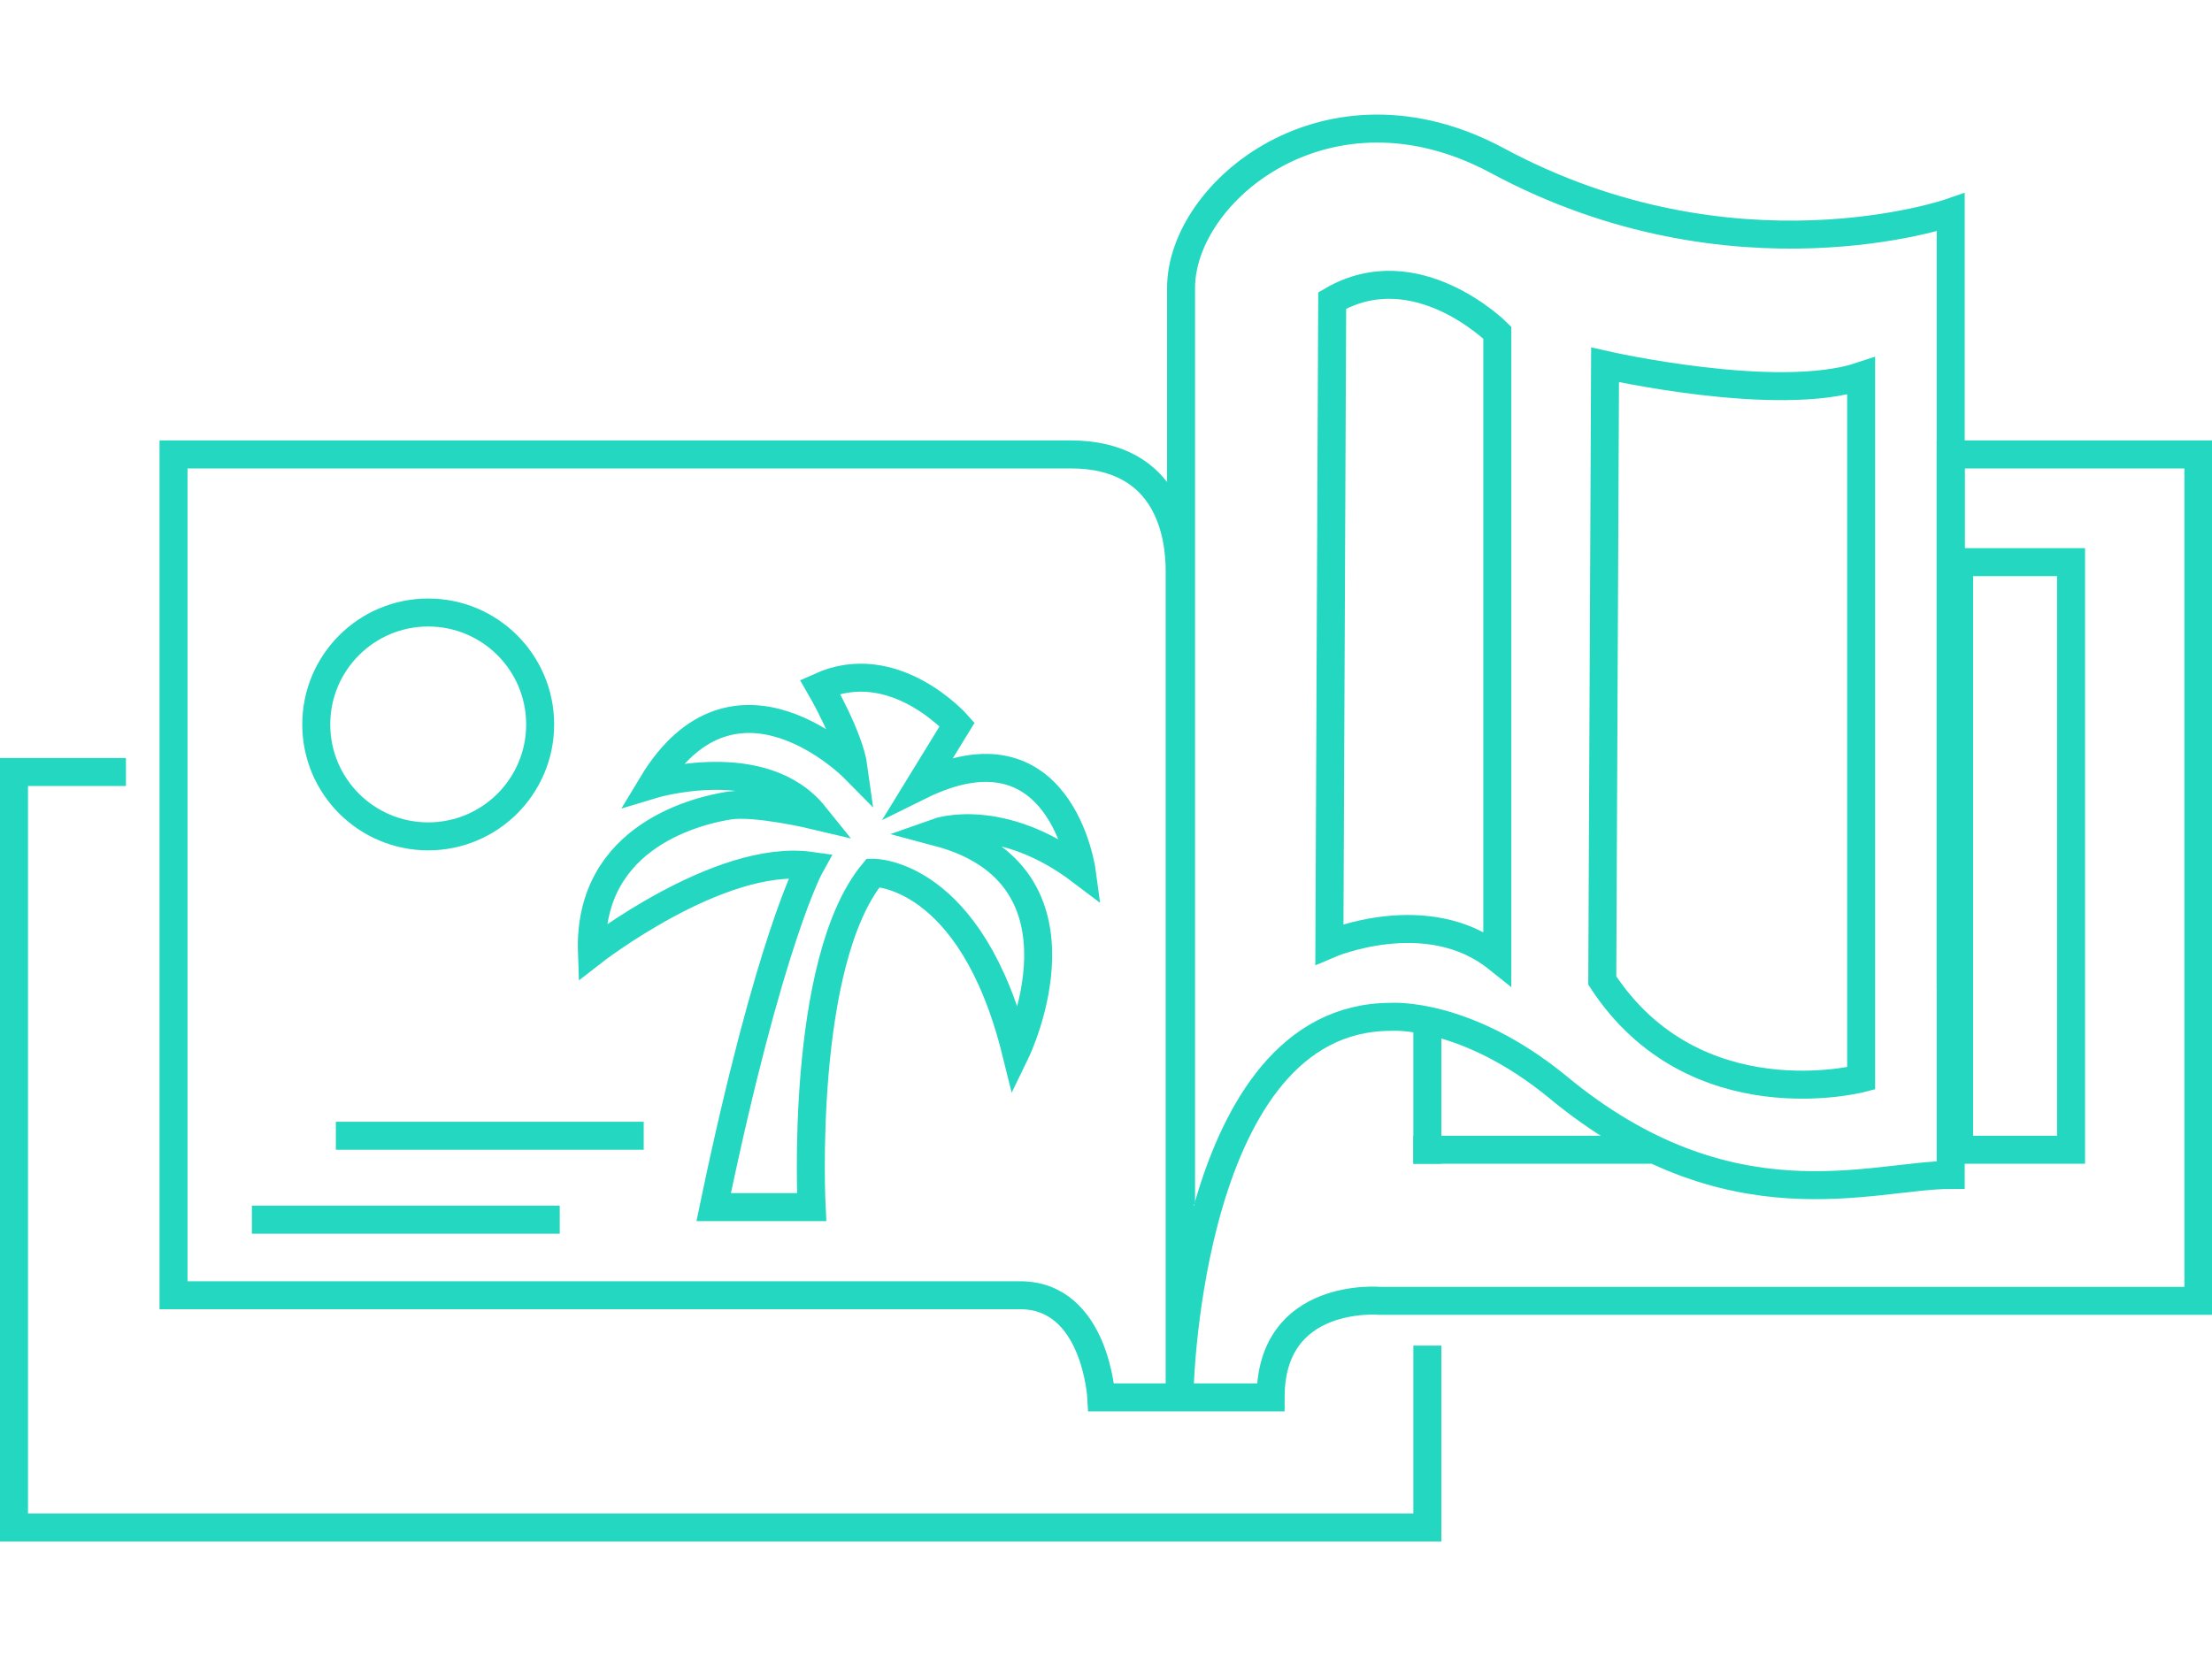
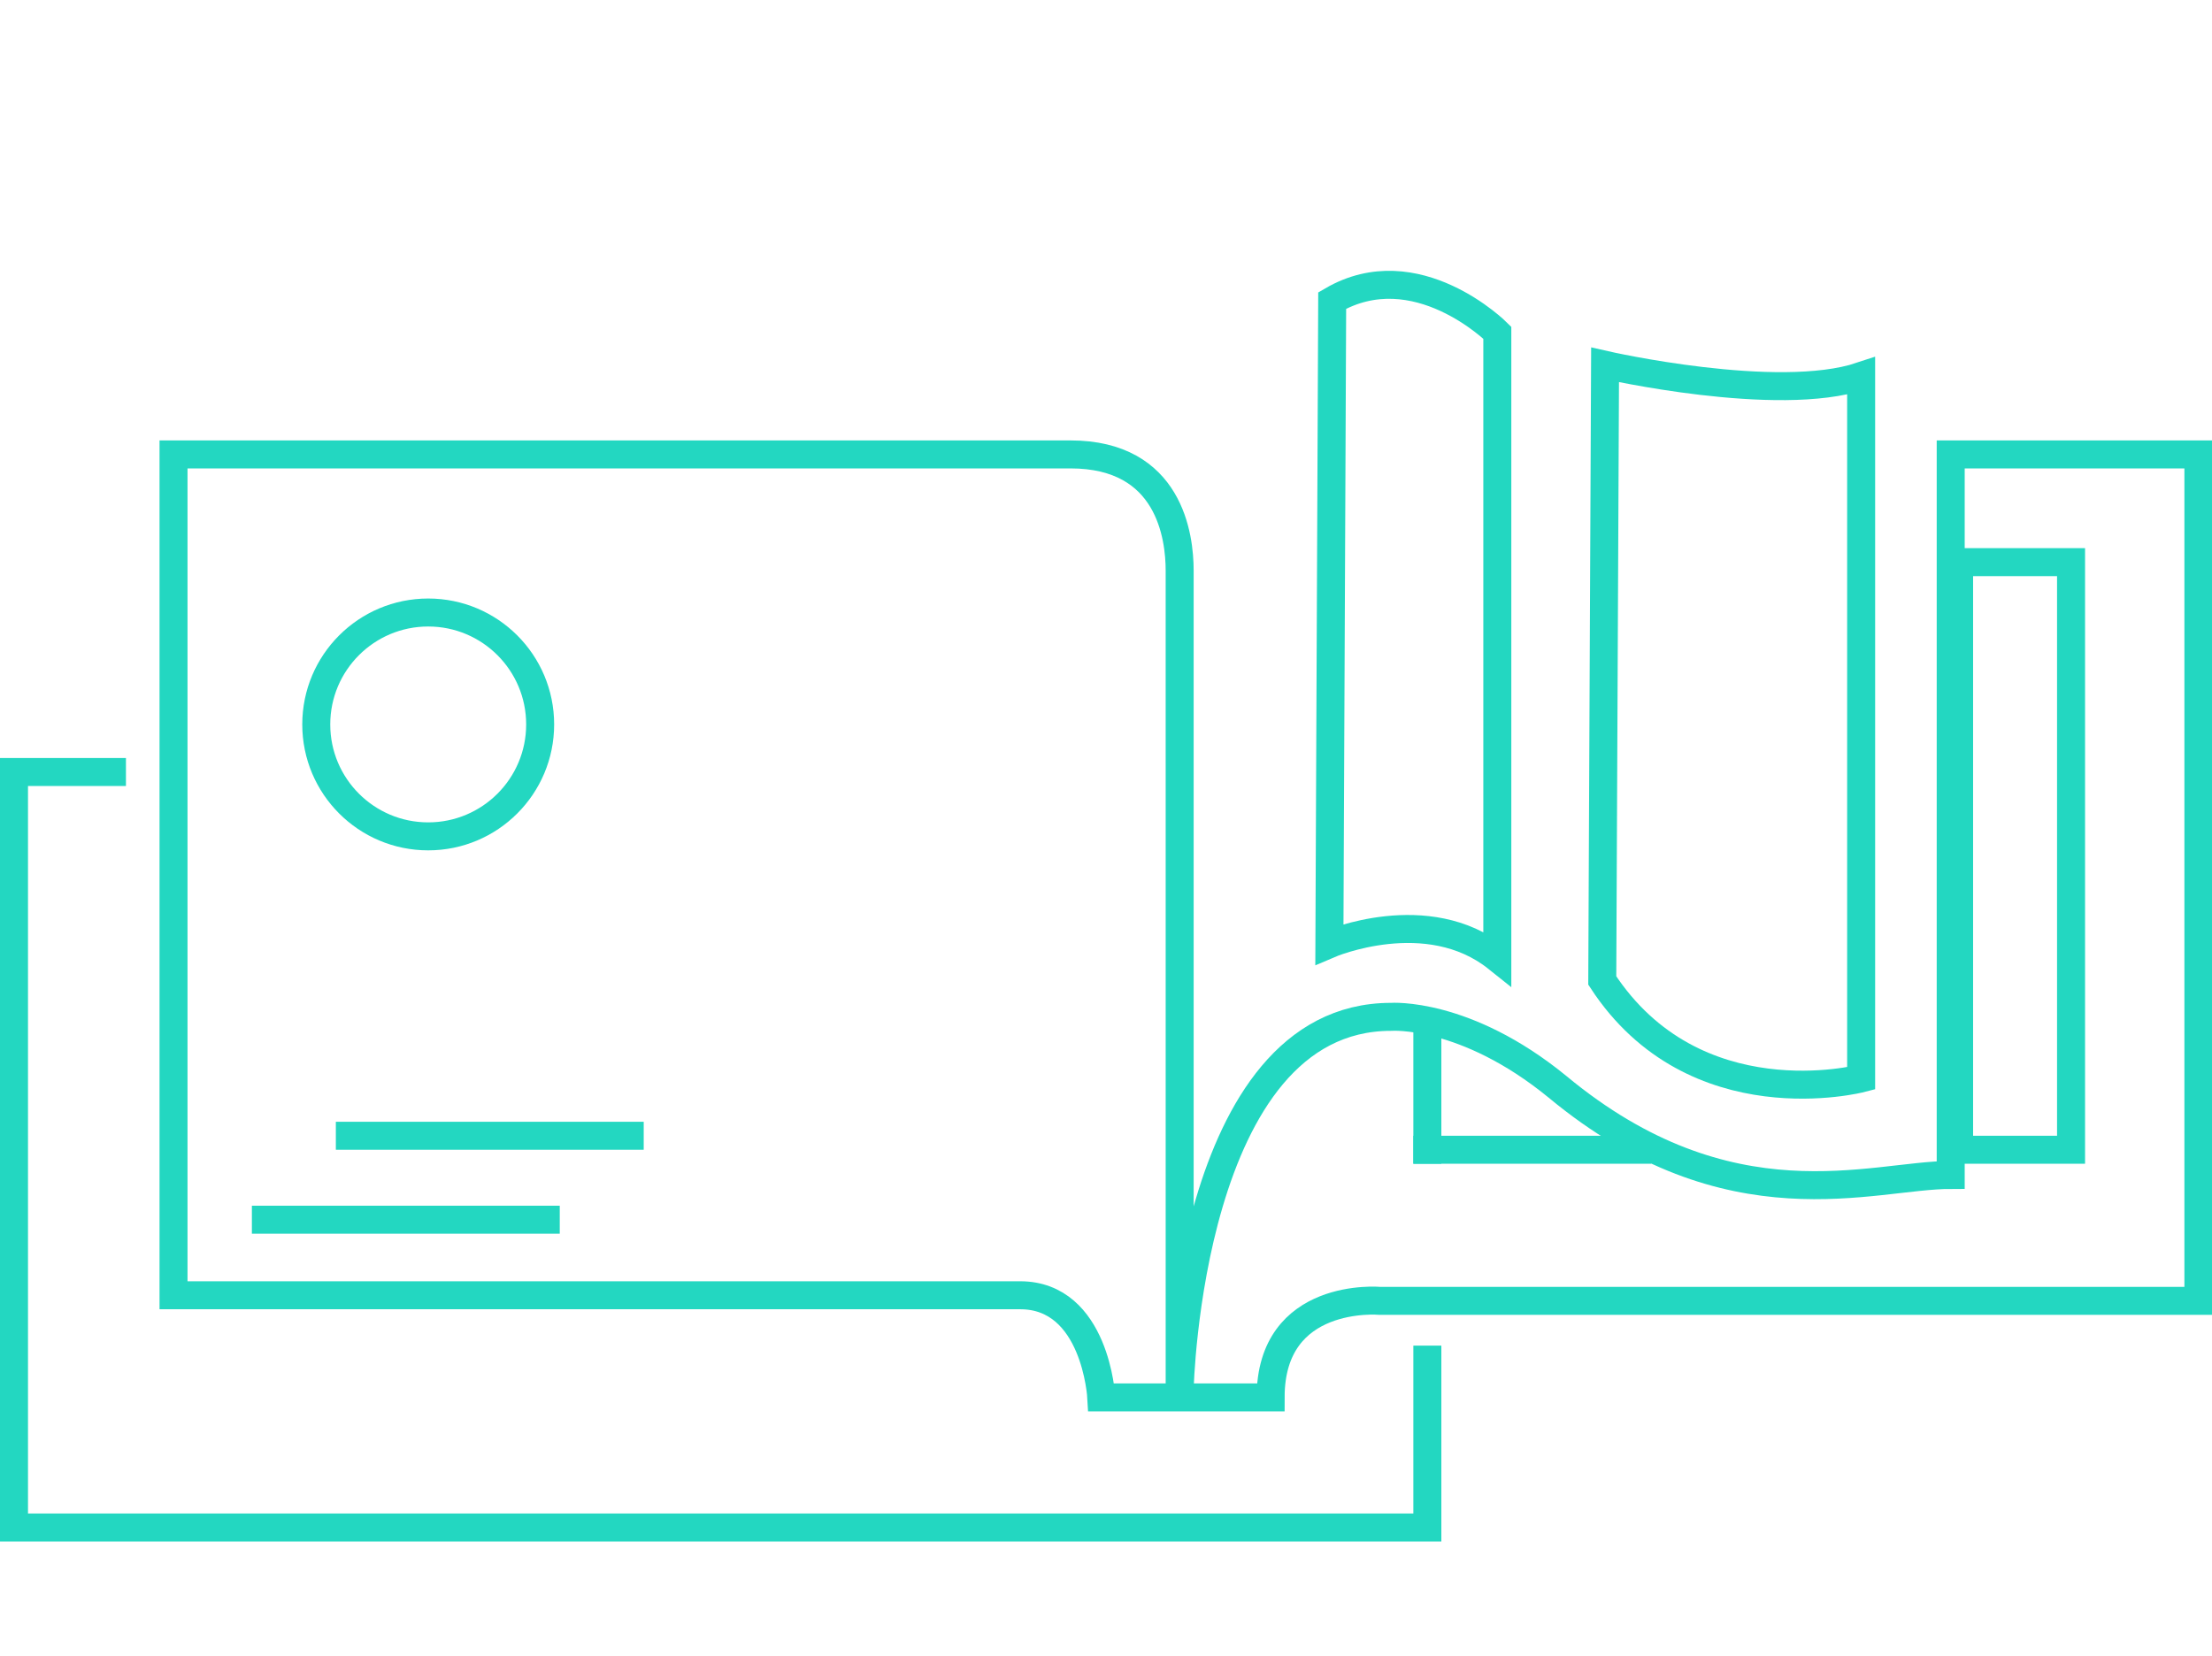
<svg xmlns="http://www.w3.org/2000/svg" xmlns:ns1="http://www.inkscape.org/namespaces/inkscape" xmlns:ns2="http://sodipodi.sourceforge.net/DTD/sodipodi-0.dtd" width="187" height="140" id="svg5880" version="1.1" ns1:version="0.48.5 r10040" ns2:docname="katalog.svg">
  <defs id="defs5882" />
  <ns2:namedview id="base" pagecolor="#ffffff" bordercolor="#666666" borderopacity="1.0" ns1:pageopacity="0.0" ns1:pageshadow="2" ns1:zoom="0.77472527" ns1:cx="-125.31915" ns1:cy="240" ns1:current-layer="layer1" ns1:document-units="px" showgrid="false" ns1:window-width="1920" ns1:window-height="1018" ns1:window-x="-8" ns1:window-y="-8" ns1:window-maximized="1" />
  <g id="layer1" ns1:label="Layer 1" ns1:groupmode="layer" transform="translate(0,-340)">
    <g transform="matrix(1.183,0,0,1.183,-0.946,321.285)" id="Ebene_1-4">
      <path style="fill:none;stroke:#23d7c1;stroke-width:2;stroke-miterlimit:10" ns1:connector-curvature="0" stroke-miterlimit="10" d="m 115.5,41.9 c 0,0 12.3,2.8 18.3,0.8 v 50.2 c 0,0 -11.9,3.1 -18.5,-7 l 0.2,-44 z" id="path4397" />
      <path style="fill:none;stroke:#23d7c1;stroke-width:2;stroke-miterlimit:10" ns1:connector-curvature="0" stroke-miterlimit="10" d="m 107.8,39.6 c 0,0 -5.8,-5.8 -11.8,-2.3 l -0.2,46 c 0,0 7,-3 12,1 V 39.6 z" id="path4399" />
      <rect style="fill:none;stroke:#23d7c1;stroke-width:2;stroke-miterlimit:10" x="140.8" y="56" stroke-miterlimit="10" width="8" height="42" id="rect4401" />
      <line style="fill:none;stroke:#23d7c1;stroke-width:2;stroke-miterlimit:10" stroke-miterlimit="10" x1="118.8" y1="98" x2="101.8" y2="98" id="line4403" />
      <line style="fill:none;stroke:#23d7c1;stroke-width:2;stroke-miterlimit:10" stroke-miterlimit="10" x1="102.8" y1="89" x2="102.8" y2="99" id="line4405" />
-       <path style="fill:none;stroke:#23d7c1;stroke-width:2;stroke-miterlimit:10" ns1:connector-curvature="0" stroke-miterlimit="10" d="M 140.2,86.5 V 31 c 0,0 -15.5,5.4 -32.4,-3.7 -12.1,-6.5 -22.6,2.2 -22.6,9.1 0,6.9 0,65.5 0,65.5" id="path4407" />
      <path style="fill:none;stroke:#23d7c1;stroke-width:2;stroke-miterlimit:10" ns1:connector-curvature="0" stroke-miterlimit="10" d="m 140.2,48.3 v 51.5 c -5.6,0 -15.8,3.9 -28.1,-6.3 -6.6,-5.4 -11.9,-5 -11.9,-5 -14.5,0 -15.1,26.6 -15.1,26.6 0,0 0,-9.8 0,-32.2 l 0,0.1 V 57.6 c 0,0 0,-0.3 0,-0.8 0,-0.1 0,-0.1 0,-0.2 0,-2.4 -0.7,-8.3 -7.8,-8.3 -7.1,0 -64.1,0 -64.1,0 v 60.1 h 60.5 c 5.4,0 5.8,7.3 5.8,7.3 h 12.1 c 0,-7.6 7.8,-6.9 7.8,-6.9 h 58.5 V 48.3 h -17.7 z" id="path4409" />
      <polyline style="fill:none;stroke:#23d7c1;stroke-width:2;stroke-miterlimit:10" stroke-miterlimit="10" points="9.8,71 1.8,71 1.8,125 102.8,125    102.8,112  " id="polyline4411" />
-       <path style="fill:none;stroke:#23d7c1;stroke-width:2;stroke-miterlimit:10" ns1:connector-curvature="0" stroke-miterlimit="10" d="m 67.8,75.3 c 0,0 4.5,-1.6 10.3,2.8 0,0 -1.5,-11.1 -11.6,-6.1 l 2.7,-4.4 c 0,0 -4.5,-5.1 -9.8,-2.7 0,0 2.1,3.6 2.4,5.8 0,0 -8.5,-8.6 -14.4,1.2 0,0 7.9,-2.4 11.6,2.2 0,0 -4.2,-1 -6.1,-0.7 -1.9,0.3 -10.1,2 -9.8,10.5 0,0 9.1,-7.1 15.6,-6.2 0,0 -2.9,5.2 -6.9,24.4 h 7 c 0,0 -0.9,-17.5 4.4,-23.9 0,0 7,-0.1 10.2,12.8 0,0 6.1,-12.6 -5.6,-15.7 z" id="path4413" />
      <circle d="m 39.4,67.6 c 0,4.418 -3.582,8 -8,8 -4.418,0 -8,-3.582 -8,-8 0,-4.418 3.582,-8 8,-8 4.418,0 8,3.582 8,8 z" style="fill:none;stroke:#23d7c1;stroke-width:2;stroke-miterlimit:10" ns2:ry="8" ns2:rx="8" ns2:cy="67.599998" ns2:cx="31.4" stroke-miterlimit="10" cx="31.4" cy="67.6" r="8" id="circle4415" />
      <line style="fill:none;stroke:#23d7c1;stroke-width:2;stroke-miterlimit:10" stroke-miterlimit="10" x1="18.8" y1="103" x2="40.8" y2="103" id="line4417" />
      <line style="fill:none;stroke:#23d7c1;stroke-width:2;stroke-miterlimit:10" stroke-miterlimit="10" x1="24.8" y1="97" x2="46.8" y2="97" id="line4419" />
    </g>
  </g>
</svg>